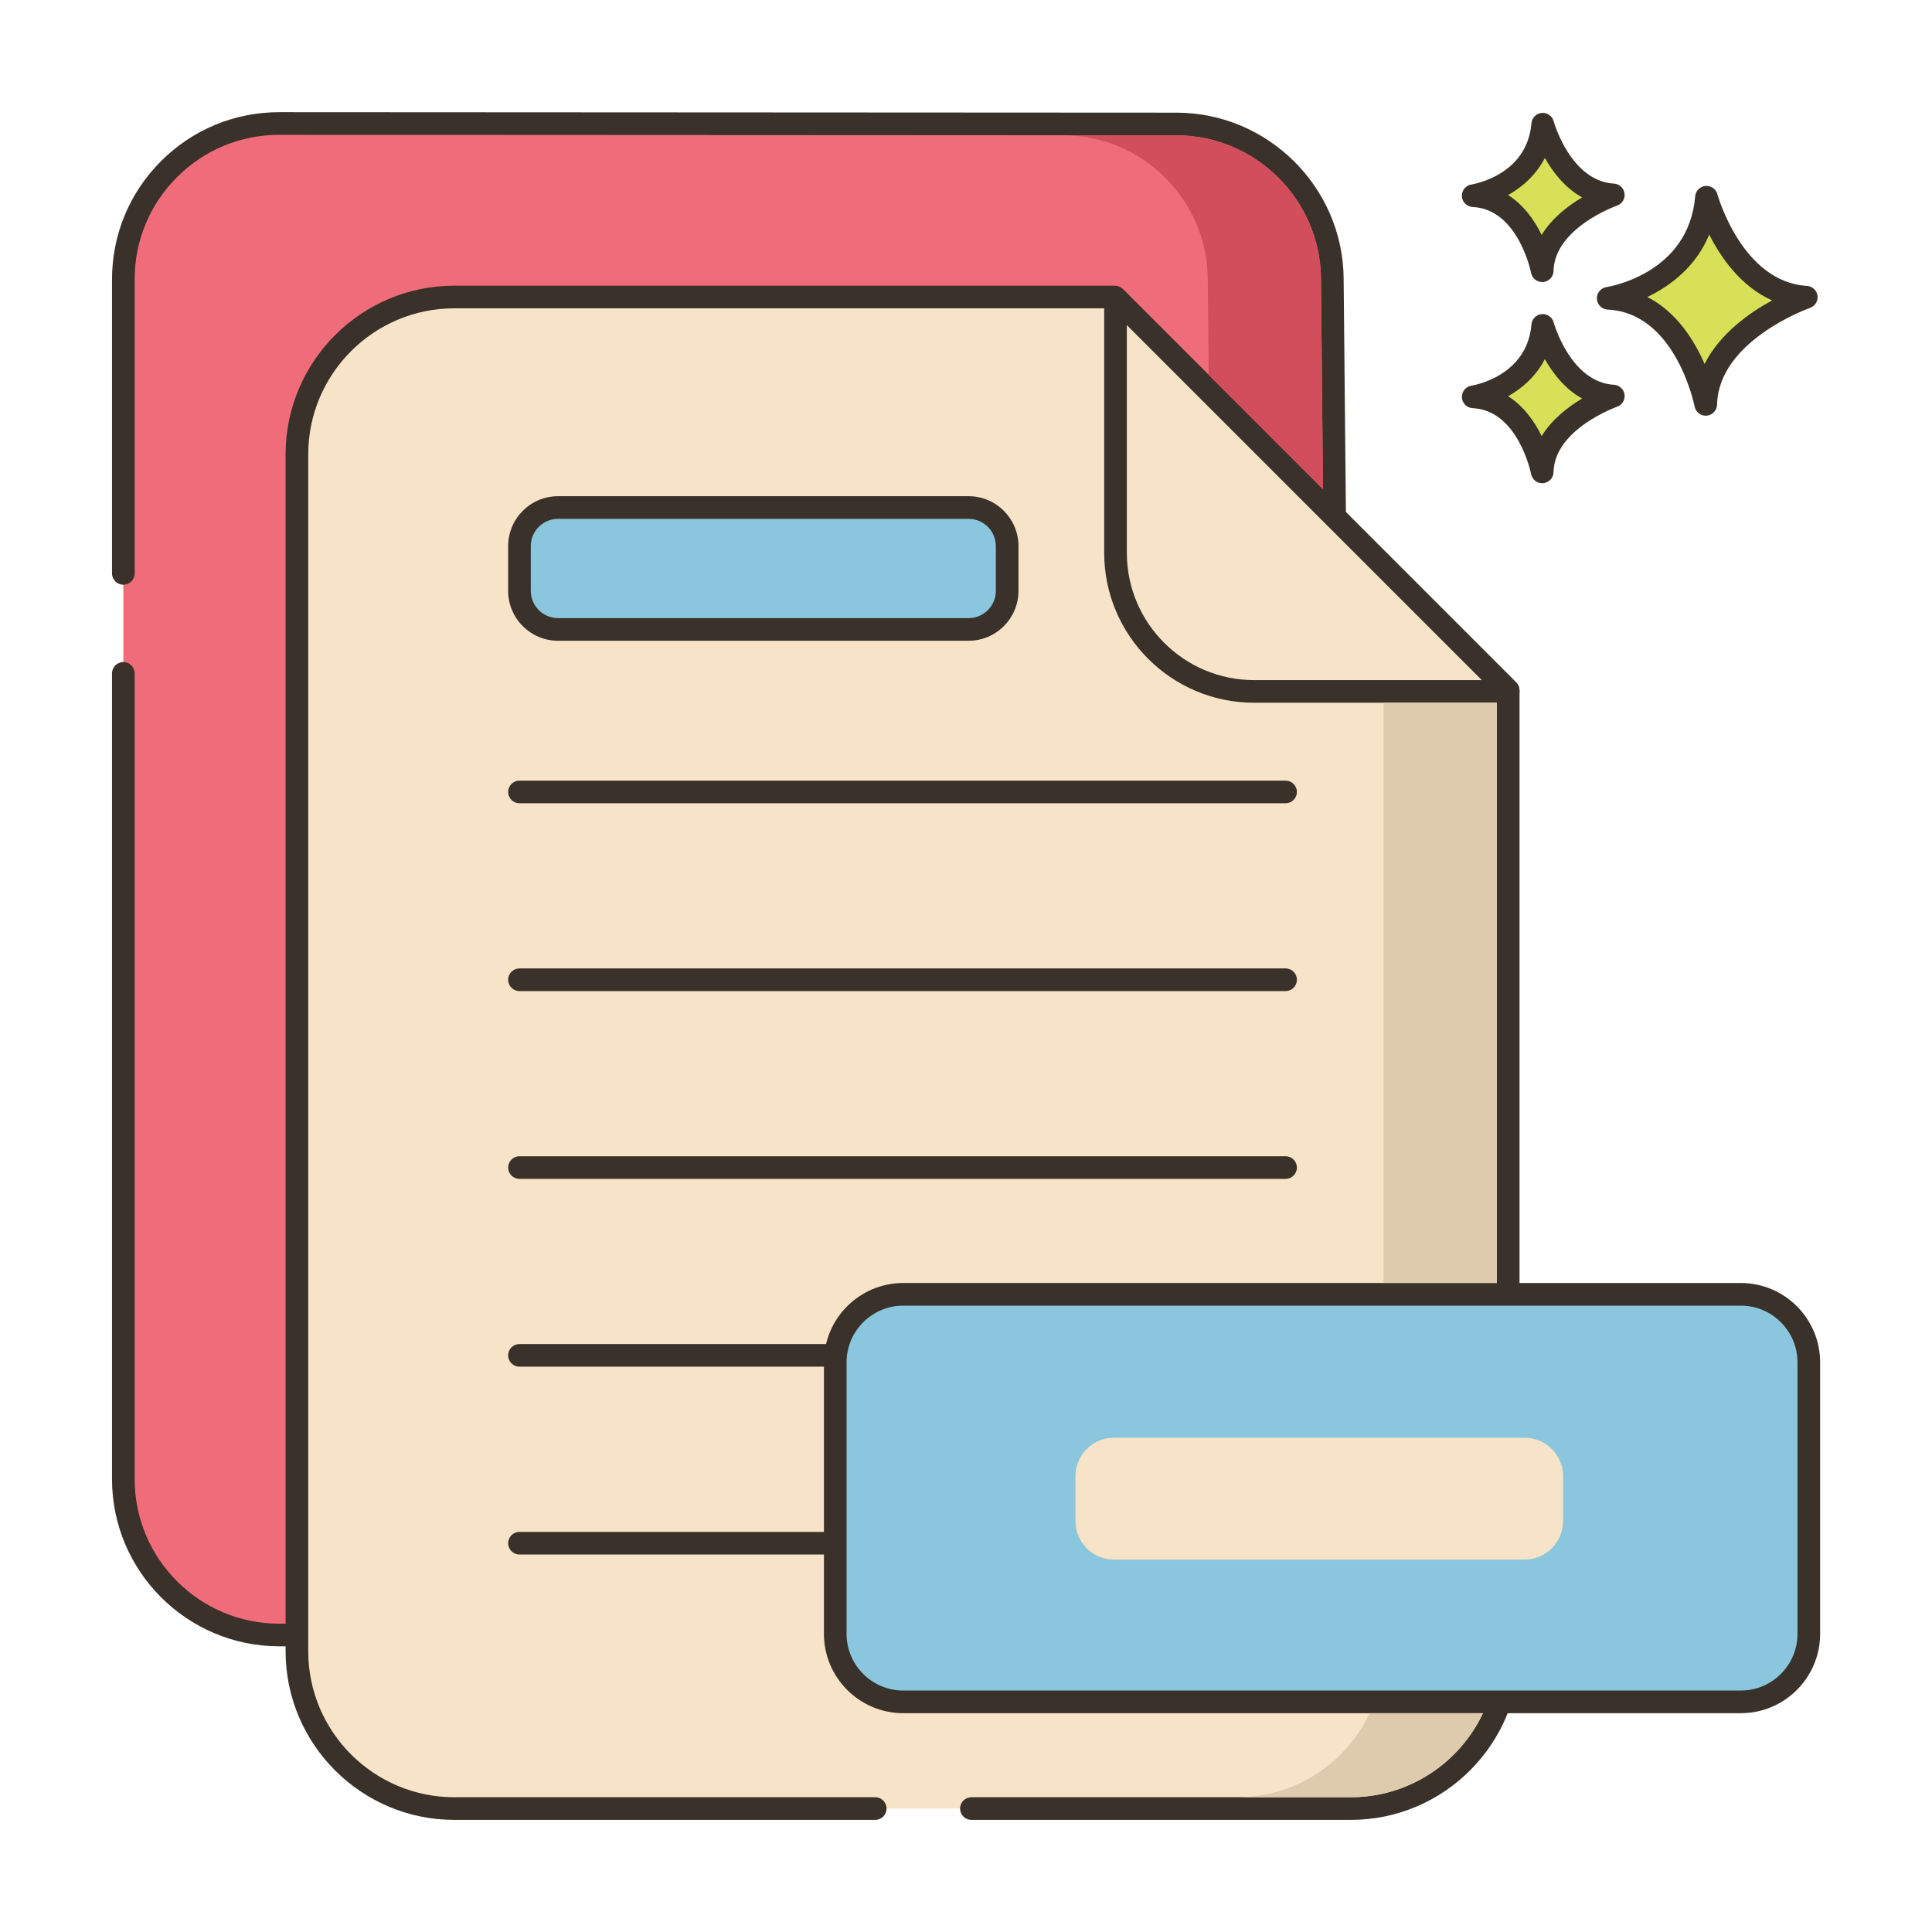
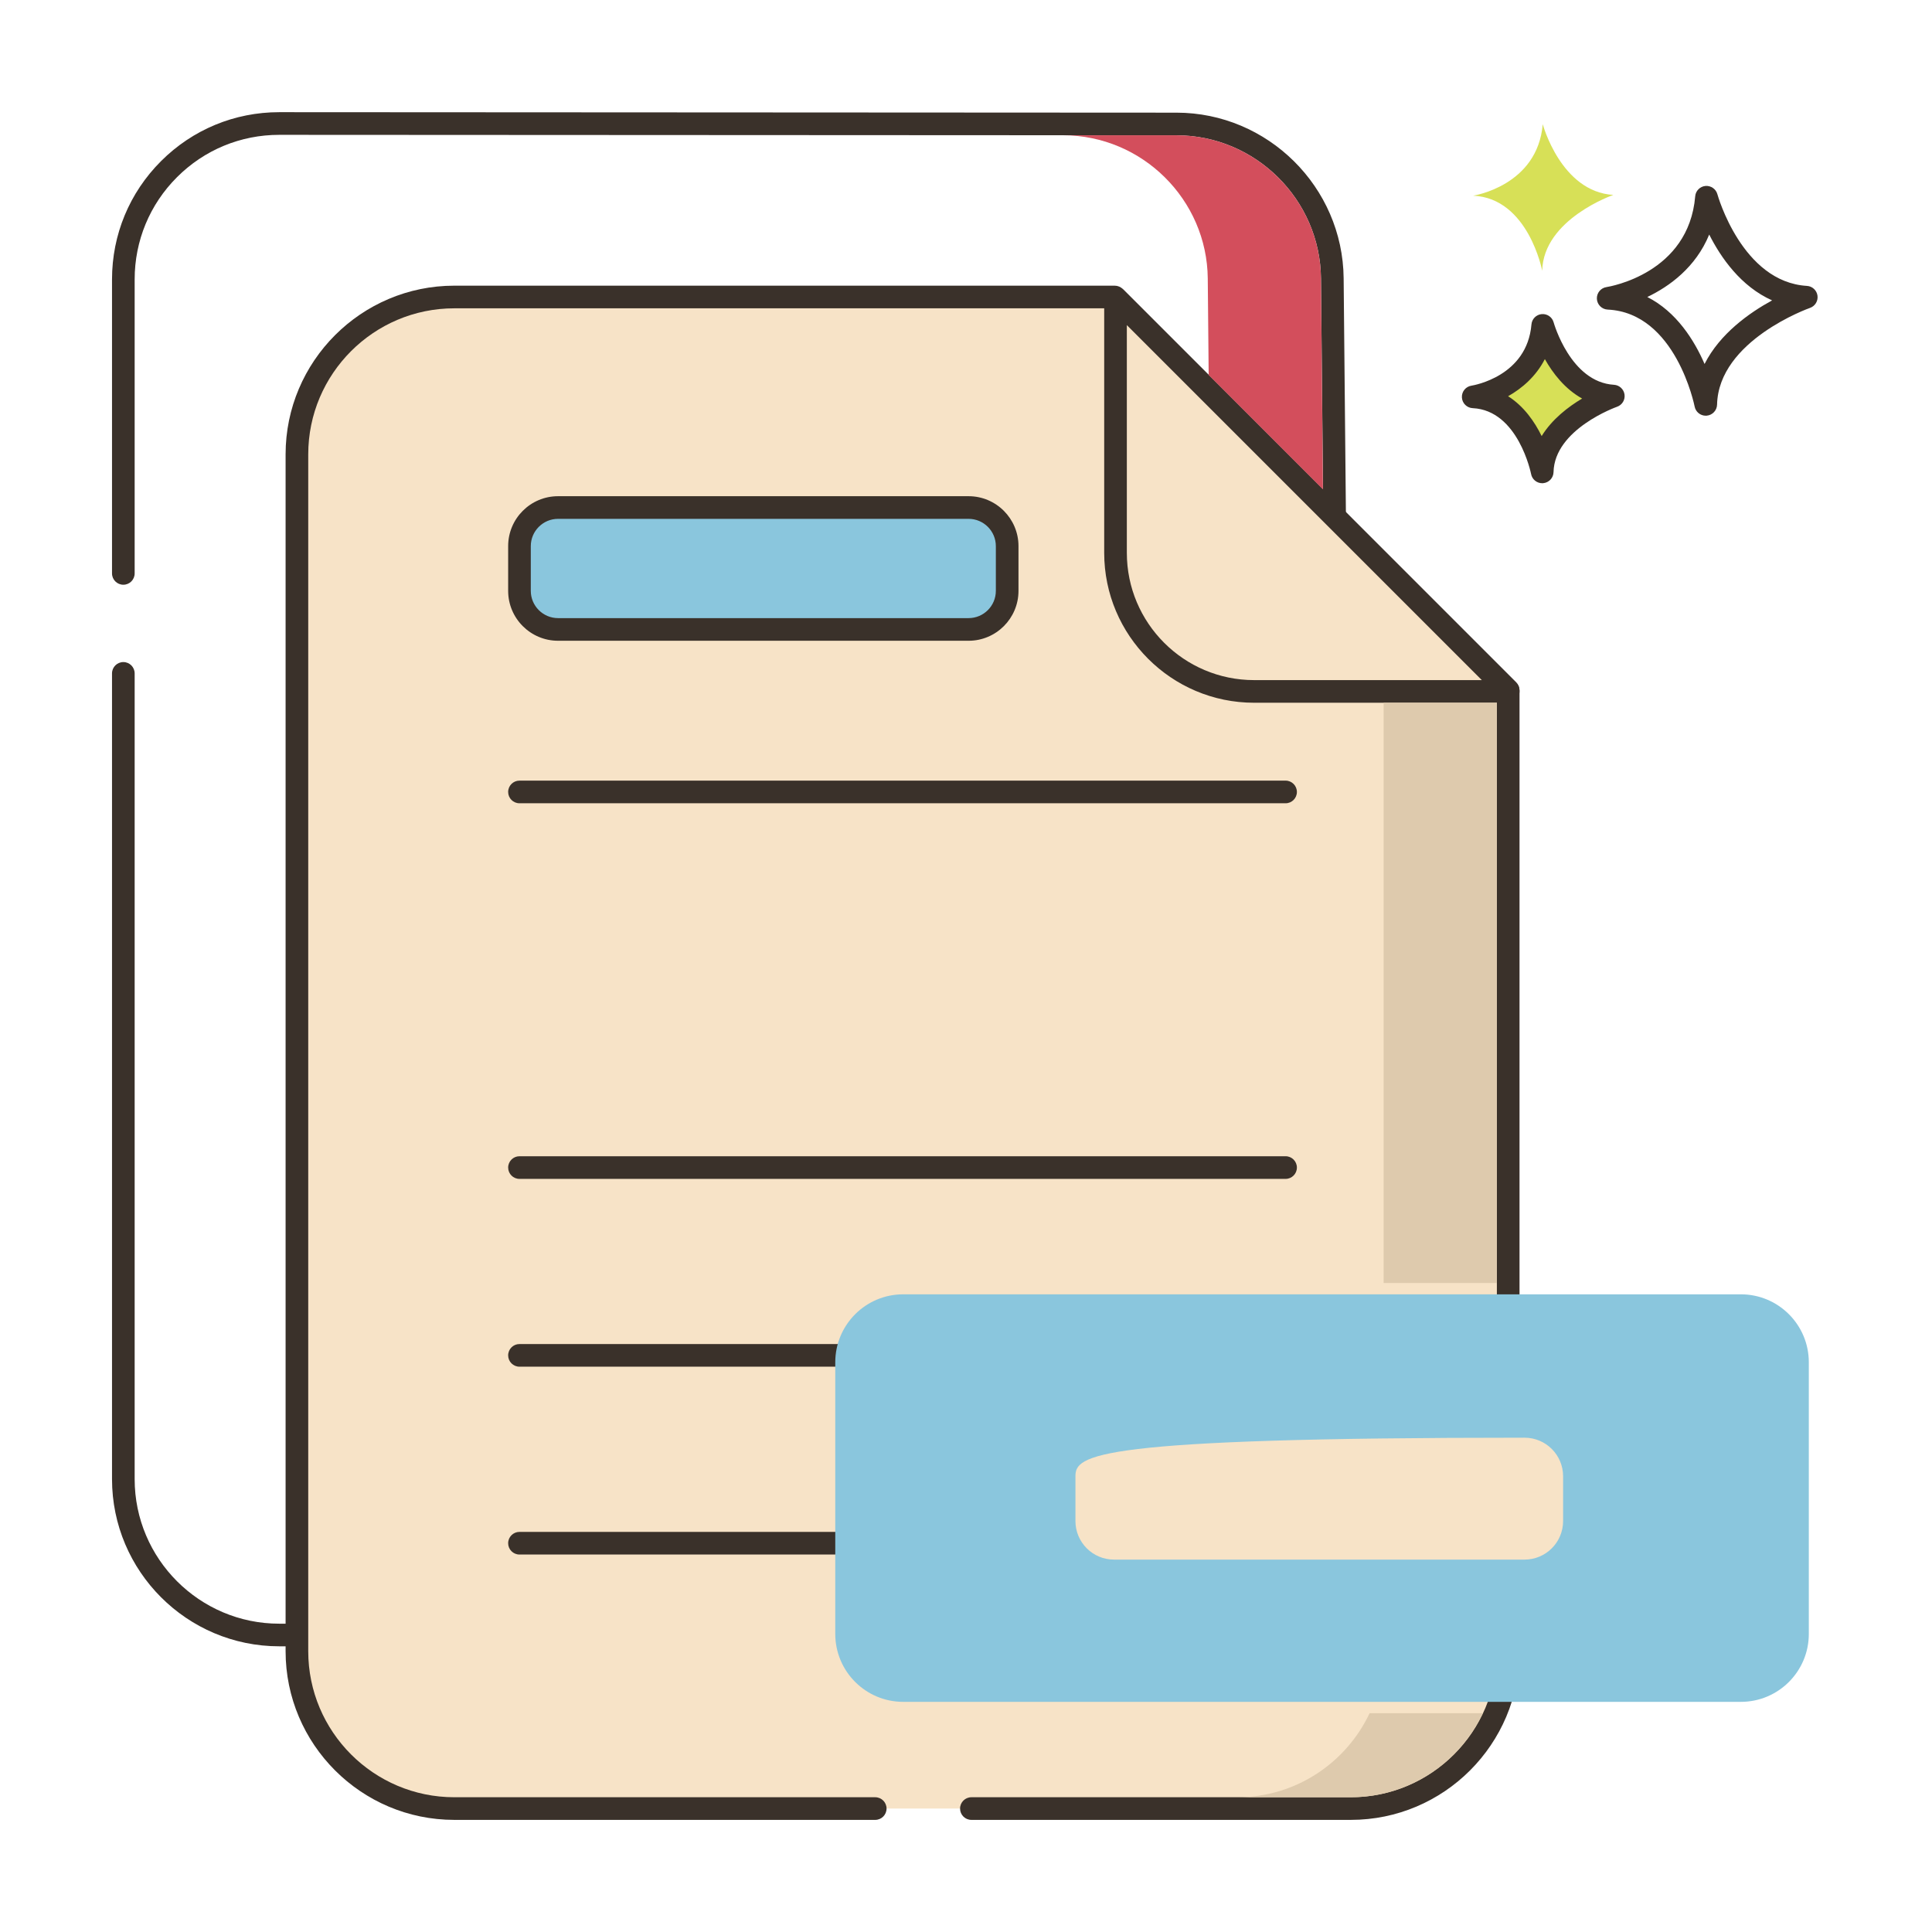
<svg xmlns="http://www.w3.org/2000/svg" width="96" height="96" viewBox="0 0 96 96" fill="none">
-   <path d="M84.794 9.801C84.429 14.137 79.91 14.822 79.91 14.822C83.79 15.004 84.757 20.094 84.757 20.094C84.84 16.465 89.752 14.768 89.752 14.768C86.073 14.548 84.794 9.801 84.794 9.801Z" fill="#D7E057" />
  <path d="M89.786 14.206C86.559 14.013 85.349 9.697 85.337 9.654C85.266 9.39 85.014 9.217 84.743 9.24C84.471 9.265 84.256 9.481 84.234 9.753C83.911 13.584 79.991 14.239 79.826 14.265C79.54 14.308 79.333 14.561 79.348 14.85C79.363 15.139 79.595 15.369 79.884 15.383C83.269 15.543 84.196 20.153 84.205 20.199C84.256 20.466 84.489 20.656 84.757 20.656C84.772 20.656 84.788 20.655 84.804 20.654C85.09 20.63 85.313 20.394 85.32 20.107C85.392 16.916 89.892 15.315 89.937 15.3C90.19 15.212 90.346 14.957 90.31 14.691C90.273 14.425 90.054 14.222 89.786 14.206ZM84.699 18.086C84.19 16.913 83.308 15.496 81.854 14.758C82.953 14.231 84.257 13.29 84.93 11.655C85.511 12.807 86.505 14.235 88.055 14.926C86.927 15.541 85.459 16.578 84.699 18.086Z" fill="#3A312A" />
  <path d="M76.658 16.168C76.399 19.235 73.203 19.719 73.203 19.719C75.947 19.848 76.631 23.448 76.631 23.448C76.69 20.882 80.165 19.681 80.165 19.681C77.562 19.526 76.658 16.168 76.658 16.168Z" fill="#D7E057" />
  <path d="M80.198 19.12C78.036 18.991 77.209 16.05 77.2 16.021C77.129 15.758 76.88 15.584 76.607 15.608C76.335 15.632 76.12 15.848 76.097 16.121C75.88 18.697 73.229 19.145 73.119 19.163C72.833 19.206 72.626 19.459 72.641 19.748C72.656 20.037 72.888 20.267 73.177 20.281C75.44 20.388 76.073 23.523 76.079 23.553C76.129 23.821 76.363 24.011 76.631 24.011C76.646 24.011 76.662 24.011 76.677 24.009C76.964 23.985 77.187 23.749 77.194 23.461C77.242 21.32 80.318 20.224 80.348 20.213C80.602 20.125 80.759 19.871 80.722 19.605C80.685 19.339 80.466 19.136 80.198 19.12ZM76.604 21.668C76.257 20.961 75.726 20.188 74.936 19.688C75.632 19.297 76.322 18.702 76.763 17.844C77.159 18.547 77.758 19.327 78.615 19.803C77.922 20.216 77.12 20.831 76.604 21.668Z" fill="#3A312A" />
  <path d="M76.658 6.172C76.399 9.239 73.203 9.723 73.203 9.723C75.947 9.852 76.631 13.453 76.631 13.453C76.69 10.886 80.165 9.686 80.165 9.686C77.562 9.53 76.658 6.172 76.658 6.172Z" fill="#D7E057" />
-   <path d="M80.198 9.124C78.035 8.995 77.208 6.054 77.2 6.025C77.129 5.762 76.88 5.588 76.607 5.612C76.335 5.636 76.12 5.852 76.097 6.125C75.88 8.701 73.229 9.15 73.119 9.167C72.833 9.21 72.626 9.464 72.641 9.753C72.656 10.041 72.888 10.272 73.177 10.286C75.44 10.392 76.073 13.527 76.079 13.558C76.13 13.825 76.364 14.015 76.631 14.015C76.646 14.015 76.662 14.015 76.678 14.014C76.965 13.99 77.187 13.753 77.194 13.466C77.243 11.325 80.318 10.228 80.349 10.217C80.602 10.13 80.759 9.875 80.722 9.609C80.685 9.343 80.466 9.14 80.198 9.124ZM76.604 11.672C76.257 10.966 75.726 10.192 74.936 9.692C75.632 9.302 76.322 8.706 76.763 7.849C77.159 8.552 77.758 9.332 78.615 9.808C77.922 10.22 77.12 10.835 76.604 11.672Z" fill="#3A312A" />
-   <path d="M66.202 13.832C66.162 9.584 62.708 6.162 58.461 6.16L13.879 6.137C9.6 6.134 6.129 9.604 6.129 13.883V73.496C6.129 77.774 9.597 81.242 13.875 81.242H58.57C62.848 81.242 66.316 77.774 66.316 73.496V25.684L66.202 13.832Z" fill="#F16C7A" />
  <path d="M66.765 13.827C66.722 9.292 62.996 5.6 58.461 5.598L13.88 5.574H13.875C11.657 5.574 9.571 6.438 8.002 8.006C6.431 9.576 5.566 11.663 5.566 13.883V28.492C5.566 28.803 5.818 29.055 6.129 29.055C6.44 29.055 6.691 28.803 6.691 28.492V13.883C6.691 11.964 7.439 10.159 8.797 8.802C10.154 7.446 11.957 6.7 13.875 6.7H13.879L58.46 6.723C62.381 6.725 65.602 9.917 65.639 13.838L65.754 25.684V73.496C65.754 77.457 62.531 80.68 58.57 80.68H13.875C9.914 80.68 6.691 77.457 6.691 73.496V33.461C6.691 33.15 6.44 32.898 6.129 32.898C5.818 32.898 5.566 33.15 5.566 33.461V73.495C5.566 78.077 9.294 81.804 13.875 81.804H58.57C63.152 81.804 66.879 78.077 66.879 73.495V25.678L66.765 13.827Z" fill="#3A312A" />
  <path d="M55.39 14.758H22.574C18.252 14.758 14.754 18.256 14.754 22.578V82.047C14.754 86.369 18.252 89.867 22.574 89.867H67.121C71.443 89.867 74.941 86.369 74.941 82.047V34.308L55.39 14.758Z" fill="#F7E3C7" />
  <path d="M75.339 33.911L55.788 14.36C55.682 14.255 55.539 14.195 55.39 14.195H22.574C17.952 14.195 14.191 17.956 14.191 22.578V82.047C14.191 86.669 17.952 90.429 22.574 90.429H43.489C43.8 90.429 44.052 90.177 44.052 89.867C44.052 89.556 43.8 89.304 43.489 89.304H22.574C18.572 89.304 15.316 86.049 15.316 82.047V22.578C15.316 18.576 18.572 15.32 22.574 15.32H55.157L74.379 34.541V82.046C74.379 86.048 71.122 89.304 67.121 89.304H48.268C47.957 89.304 47.705 89.556 47.705 89.867C47.705 90.177 47.957 90.429 48.268 90.429H67.121C71.743 90.429 75.504 86.669 75.504 82.046V34.308C75.504 34.159 75.444 34.016 75.339 33.911Z" fill="#3A312A" />
  <path d="M63.88 38.789H25.812C25.502 38.789 25.25 39.041 25.25 39.352C25.25 39.662 25.502 39.914 25.812 39.914H63.88C64.191 39.914 64.442 39.662 64.442 39.352C64.442 39.041 64.191 38.789 63.88 38.789Z" fill="#3A312A" />
-   <path d="M63.88 48.121H25.812C25.502 48.121 25.25 48.373 25.25 48.684C25.25 48.994 25.502 49.246 25.812 49.246H63.88C64.191 49.246 64.442 48.994 64.442 48.684C64.442 48.373 64.191 48.121 63.88 48.121Z" fill="#3A312A" />
  <path d="M63.88 57.453H25.812C25.502 57.453 25.25 57.705 25.25 58.016C25.25 58.326 25.502 58.578 25.812 58.578H63.88C64.191 58.578 64.442 58.326 64.442 58.016C64.442 57.705 64.191 57.453 63.88 57.453Z" fill="#3A312A" />
  <path d="M63.88 66.785H25.812C25.502 66.785 25.25 67.037 25.25 67.348C25.25 67.658 25.502 67.91 25.812 67.91H63.88C64.191 67.91 64.442 67.658 64.442 67.348C64.442 67.037 64.191 66.785 63.88 66.785Z" fill="#3A312A" />
  <path d="M63.88 76.119H25.812C25.502 76.119 25.25 76.371 25.25 76.682C25.25 76.992 25.502 77.244 25.812 77.244H63.88C64.191 77.244 64.442 76.992 64.442 76.682C64.442 76.371 64.191 76.119 63.88 76.119Z" fill="#3A312A" />
  <path d="M55.43 14.797V27.471C55.43 31.273 58.512 34.356 62.315 34.356H74.94V34.307L55.43 14.797Z" fill="#F7E3C7" />
  <path d="M75.338 33.91L55.828 14.399C55.667 14.239 55.425 14.19 55.214 14.277C55.004 14.364 54.867 14.57 54.867 14.797V27.471C54.867 31.578 58.208 34.919 62.315 34.919H74.94C75.251 34.919 75.503 34.667 75.503 34.356V34.308C75.503 34.158 75.443 34.015 75.338 33.91ZM62.315 33.794C58.828 33.794 55.992 30.957 55.992 27.471V16.155L73.631 33.794H62.315Z" fill="#3A312A" />
  <path d="M48.128 25.219H27.73C26.671 25.219 25.812 26.077 25.812 27.136V29.36C25.812 30.419 26.671 31.277 27.73 31.277H48.128C49.187 31.277 50.045 30.419 50.045 29.36V27.136C50.045 26.077 49.187 25.219 48.128 25.219Z" fill="#8AC6DD" />
  <path d="M48.128 24.656H27.73C26.362 24.656 25.25 25.768 25.25 27.136V29.36C25.25 30.727 26.362 31.839 27.73 31.839H48.128C49.495 31.839 50.608 30.727 50.608 29.36V27.136C50.608 25.768 49.495 24.656 48.128 24.656ZM49.483 29.36C49.483 30.107 48.875 30.714 48.128 30.714H27.73C26.983 30.714 26.375 30.107 26.375 29.36V27.136C26.375 26.389 26.983 25.781 27.73 25.781H48.128C48.875 25.781 49.483 26.389 49.483 27.136V29.36Z" fill="#3A312A" />
  <path d="M65.638 13.836C65.601 9.918 62.38 6.726 58.457 6.723H52.832C56.755 6.726 59.976 9.918 60.013 13.836L60.058 18.633L65.736 24.314L65.638 13.836Z" fill="#D34E5C" />
  <path d="M86.502 64.314H44.881C43.016 64.314 41.504 65.826 41.504 67.692V81.187C41.504 83.052 43.016 84.564 44.881 84.564H86.502C88.367 84.564 89.879 83.052 89.879 81.187V67.692C89.879 65.826 88.367 64.314 86.502 64.314Z" fill="#8AC6DD" />
-   <path d="M75.753 71.438H55.355C54.296 71.438 53.438 72.296 53.438 73.355V75.579C53.438 76.637 54.296 77.496 55.355 77.496H75.753C76.812 77.496 77.67 76.637 77.67 75.579V73.355C77.67 72.296 76.812 71.438 75.753 71.438Z" fill="#F7E3C7" />
-   <path d="M86.502 63.752H44.881C42.709 63.752 40.941 65.519 40.941 67.692V81.187C40.941 83.36 42.709 85.127 44.881 85.127H86.502C88.674 85.127 90.441 83.36 90.441 81.187V67.692C90.441 65.519 88.674 63.752 86.502 63.752ZM89.316 81.187C89.316 82.739 88.054 84.002 86.502 84.002H44.881C43.329 84.002 42.066 82.739 42.066 81.187V67.692C42.066 66.14 43.329 64.877 44.881 64.877H86.502C88.054 64.877 89.316 66.14 89.316 67.692V81.187Z" fill="#3A312A" />
+   <path d="M75.753 71.438C54.296 71.438 53.438 72.296 53.438 73.355V75.579C53.438 76.637 54.296 77.496 55.355 77.496H75.753C76.812 77.496 77.67 76.637 77.67 75.579V73.355C77.67 72.296 76.812 71.438 75.753 71.438Z" fill="#F7E3C7" />
  <path d="M61.492 89.304H67.117C70.016 89.304 72.517 87.591 73.68 85.127H68.055C66.892 87.591 64.391 89.304 61.492 89.304ZM68.752 34.918V63.752H74.377V34.918H68.752Z" fill="#DECAAD" />
</svg>